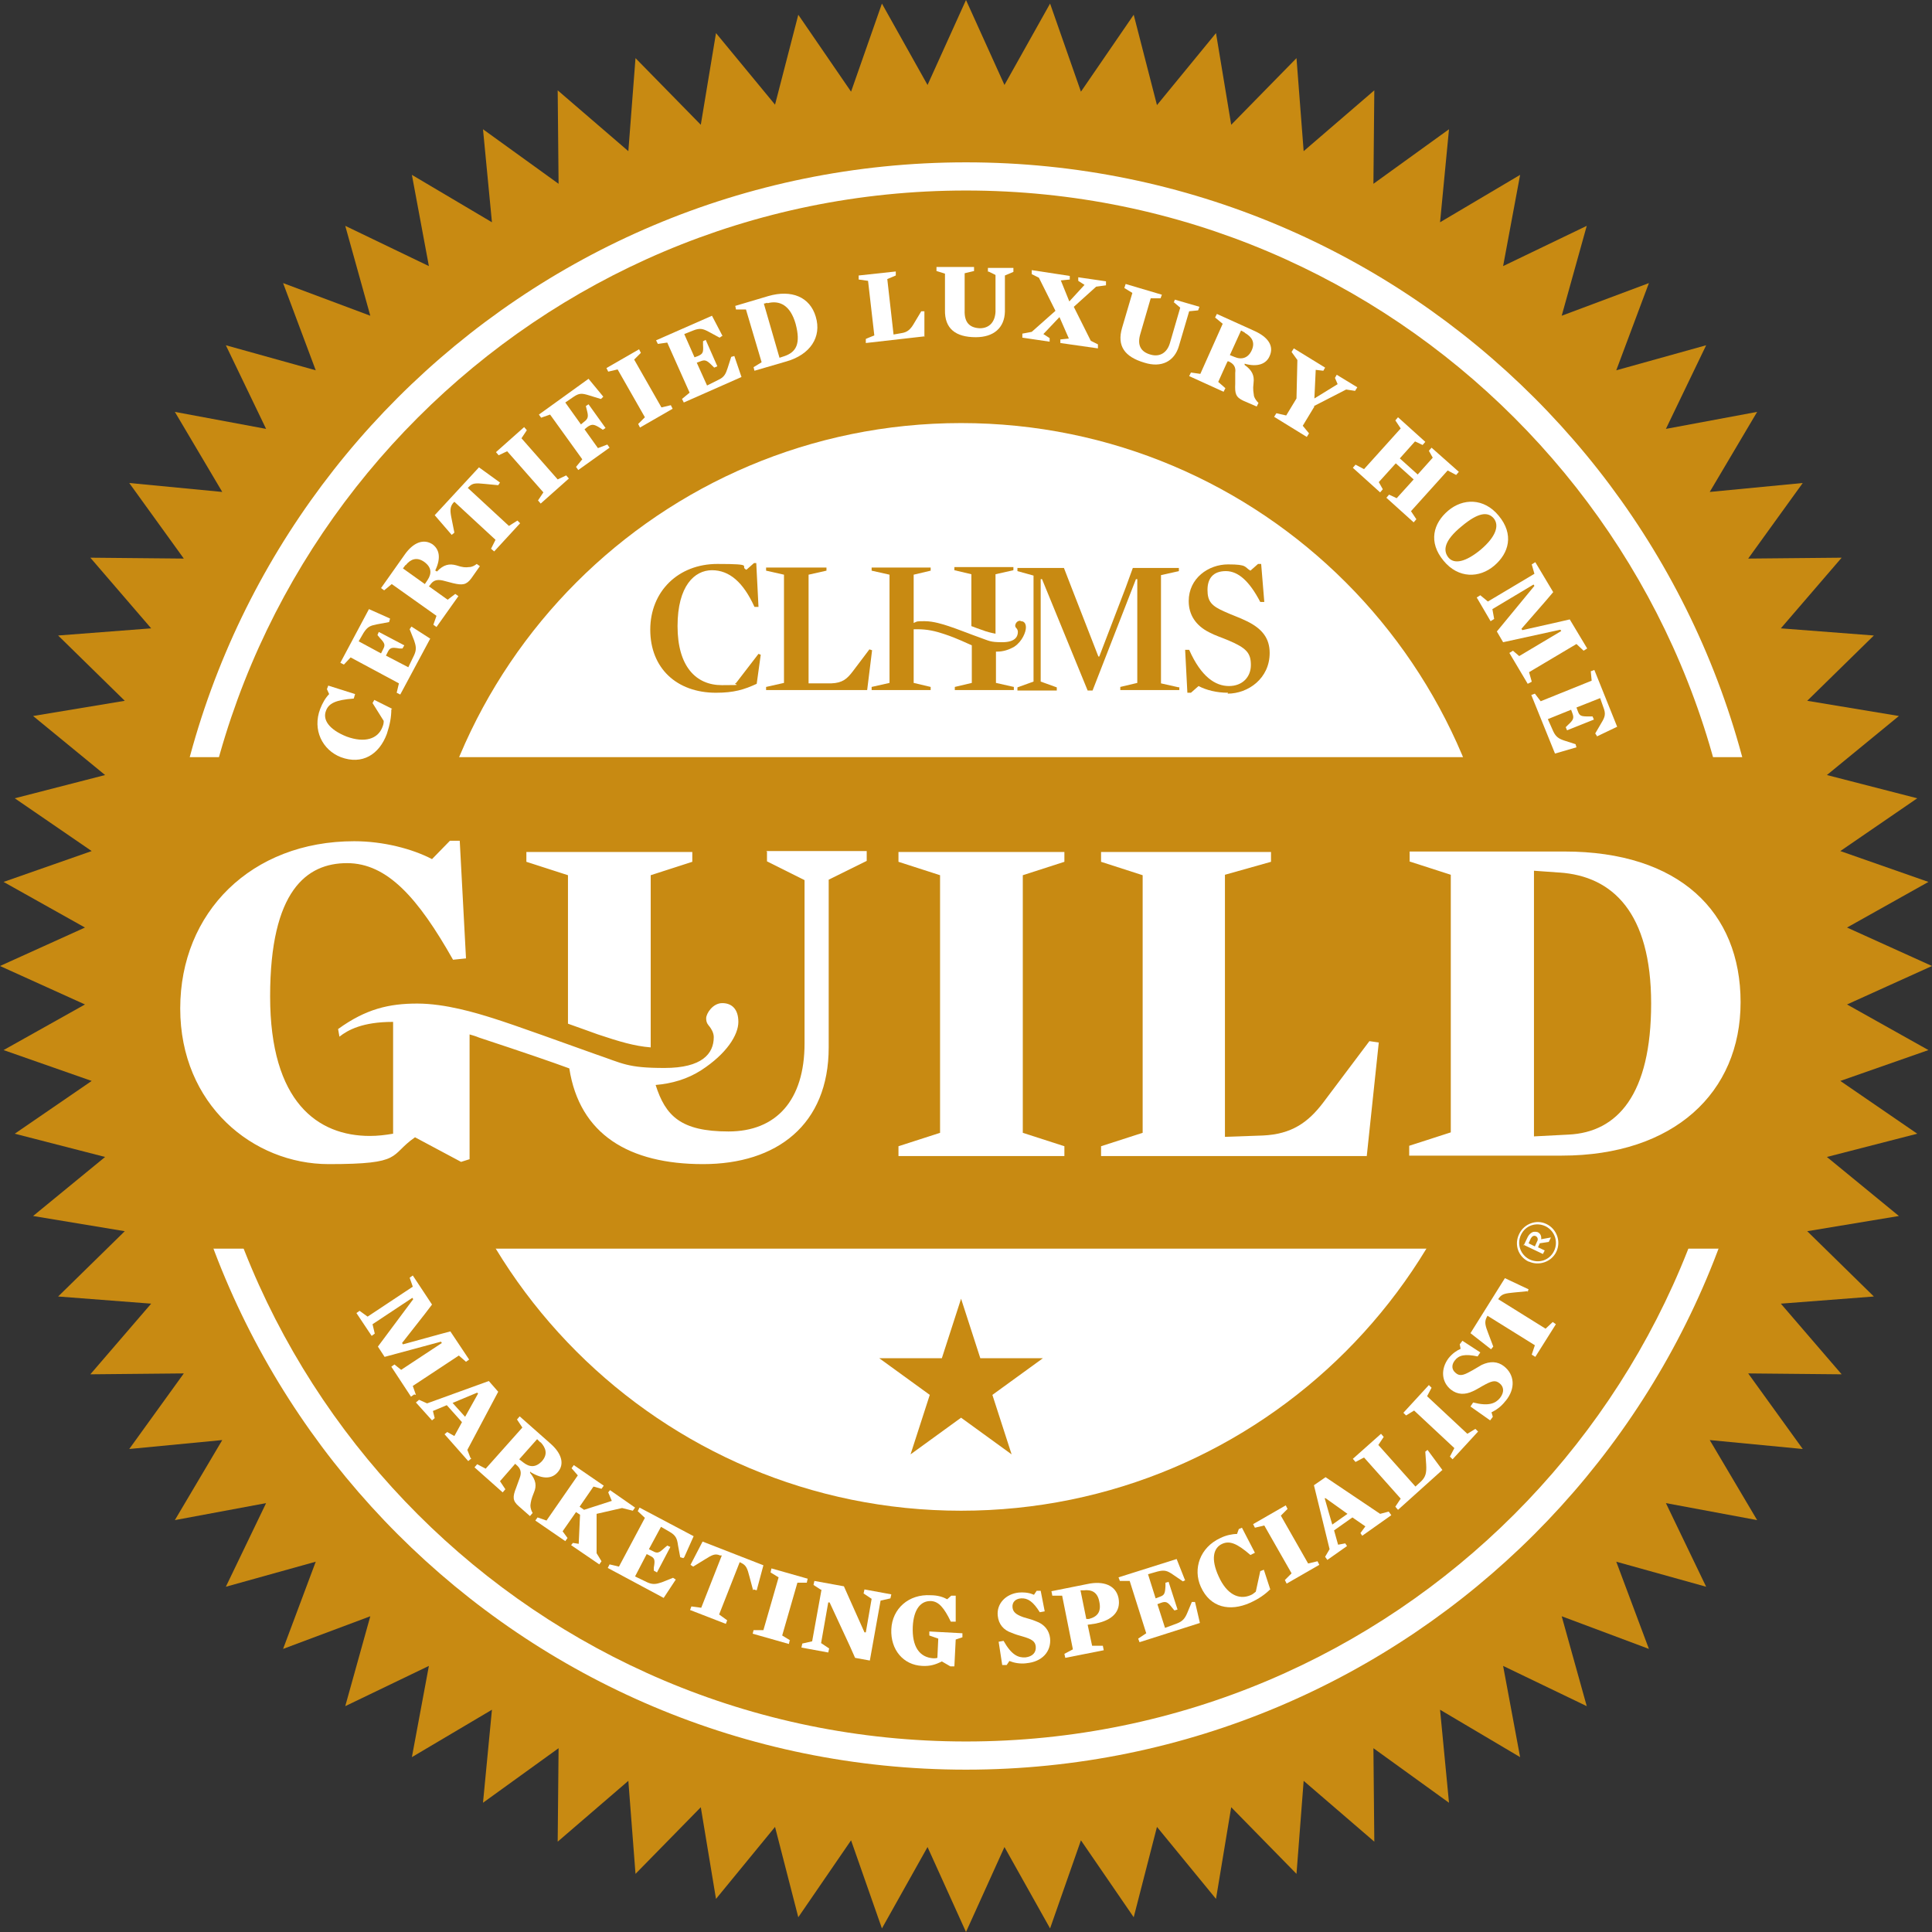
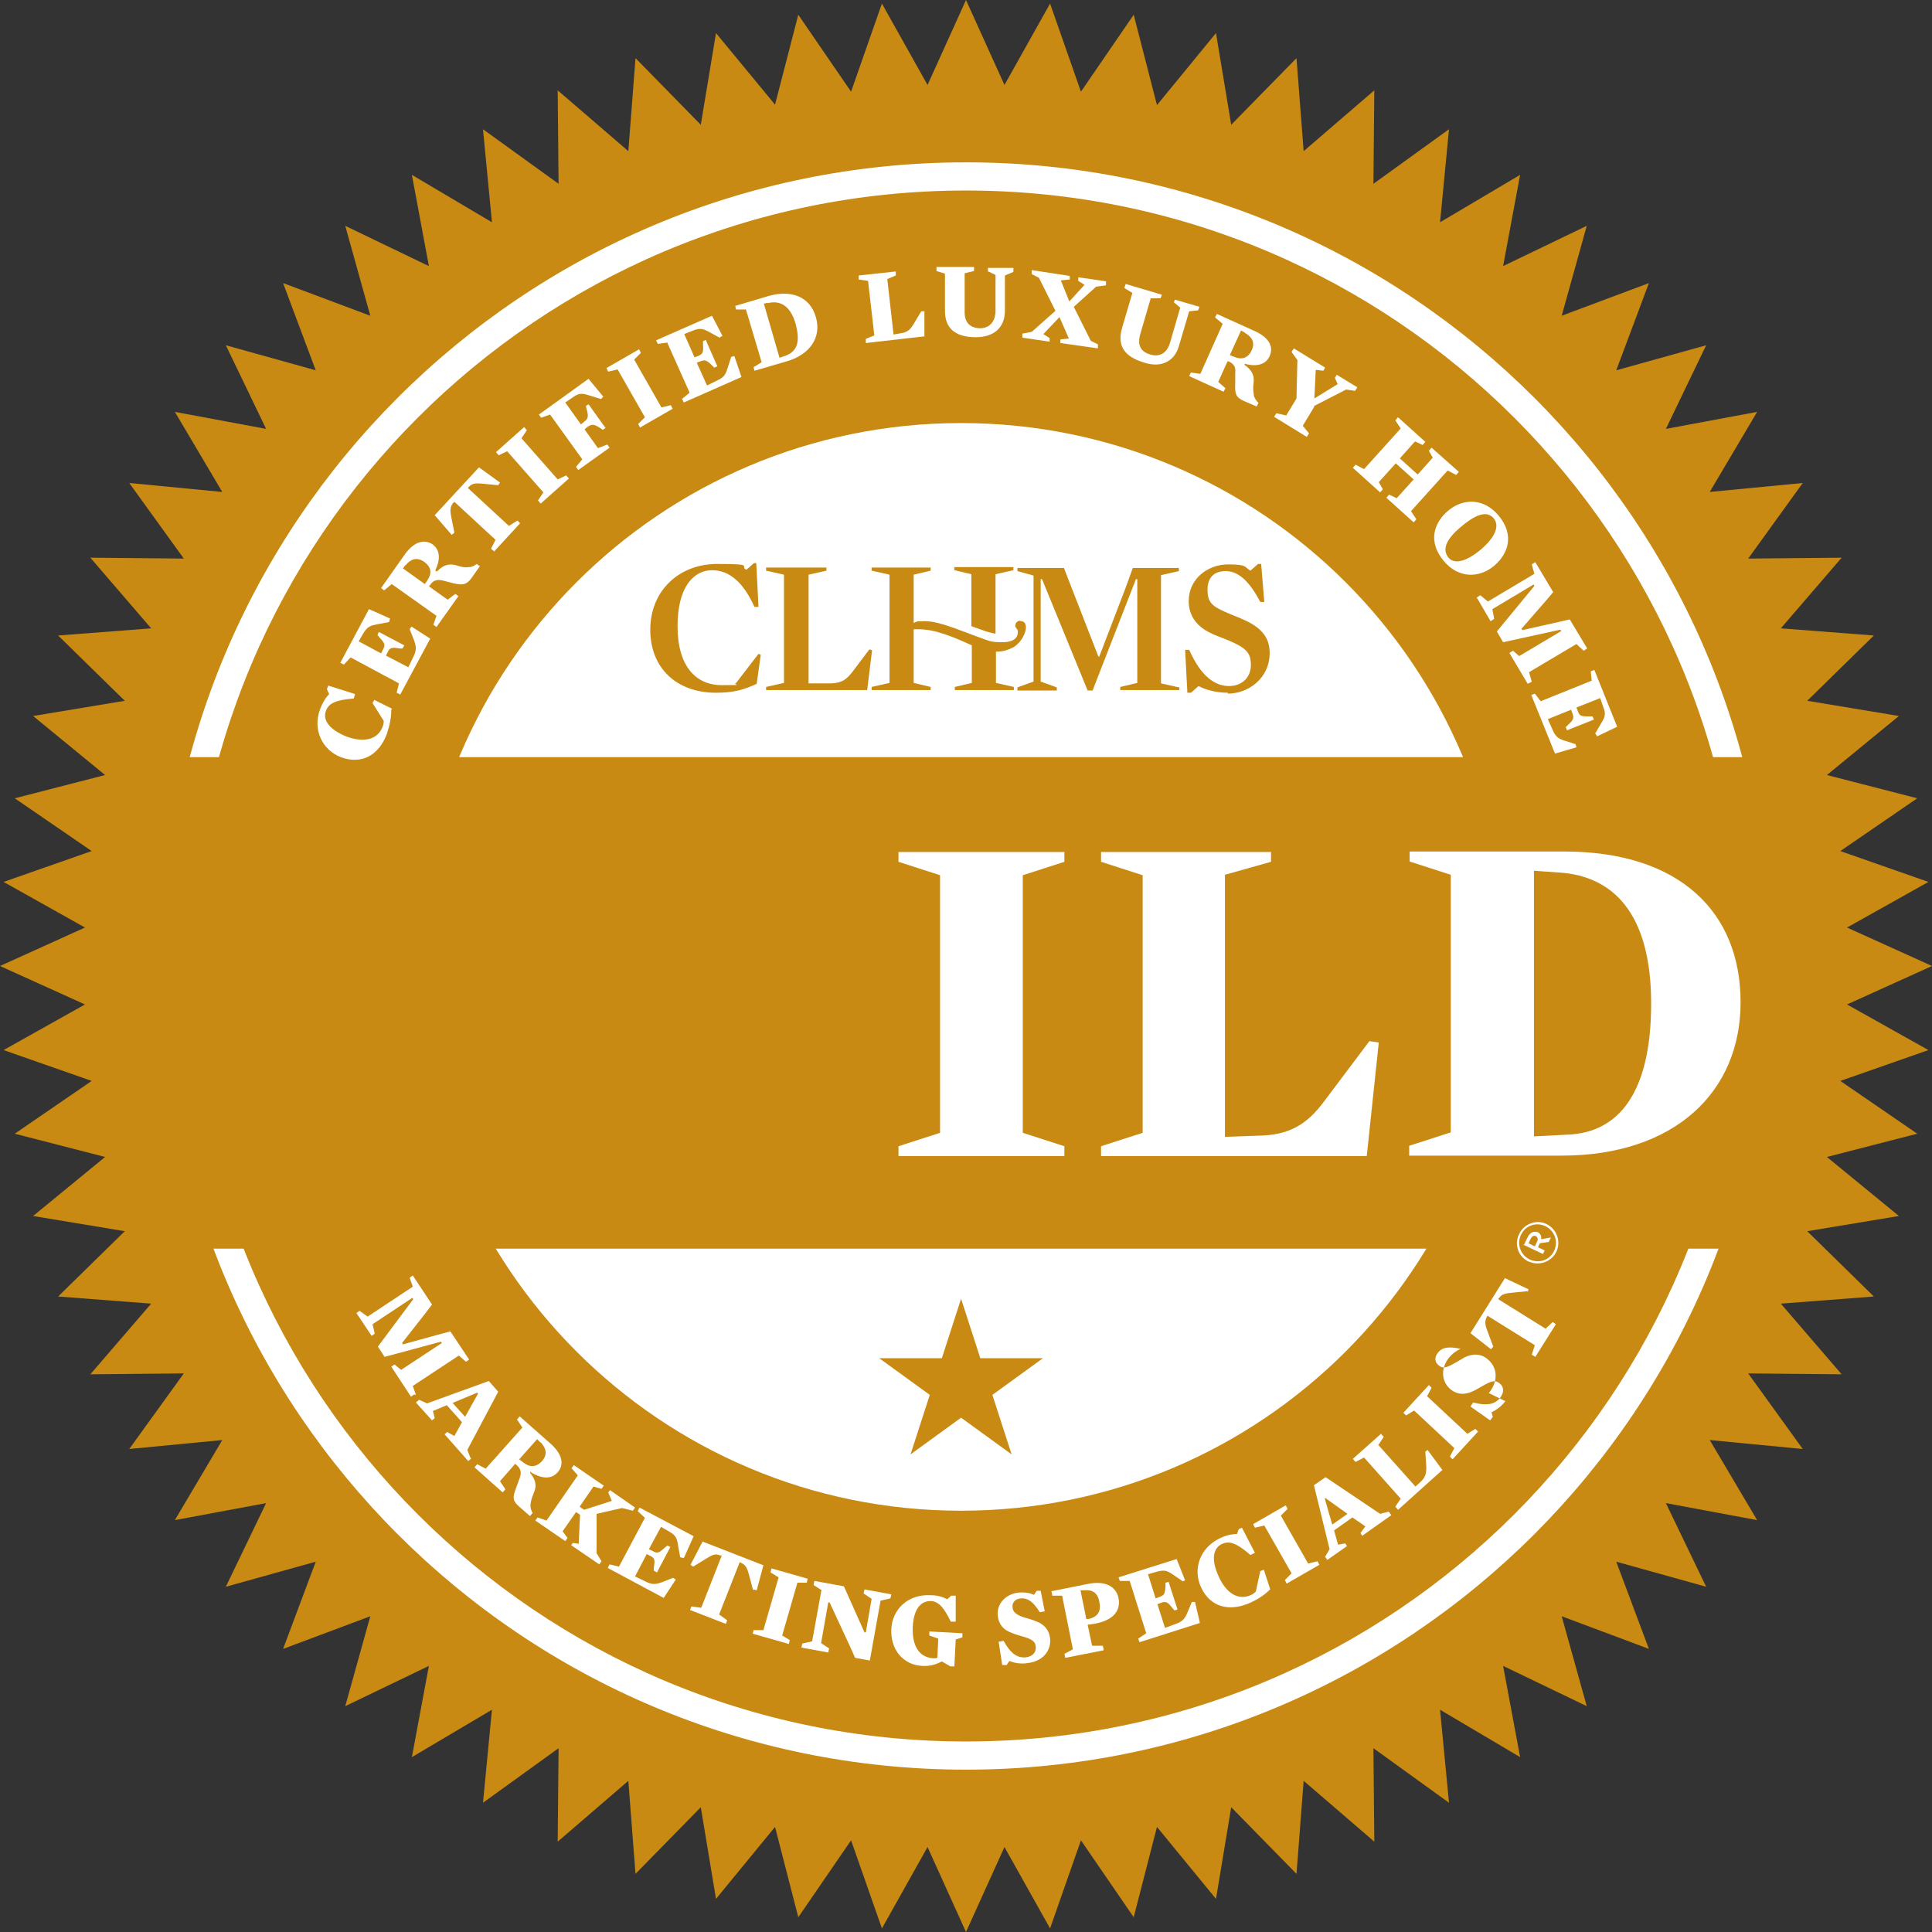
<svg xmlns="http://www.w3.org/2000/svg" id="Layer_1" version="1.1" viewBox="0 0 432 432">
  <rect x="0" y="0" width="432" height="432" fill="#333333" stroke="none" />
  <defs>
    <style>
      .st0 {
        fill: #c88a12;
      }

      .st1 {
        fill: #fff;
      }
    </style>
  </defs>
  <polygon class="st0" points="413 224.6 432 216 413 207.4 431.2 197.2 411.5 190.3 428.7 178.5 408.5 173.3 424.6 160.1 404.1 156.7 419 142.1 398.2 140.5 411.8 124.7 390.9 124.9 403.1 108 382.3 110 392.9 92.1 372.5 95.9 381.5 77.2 361.4 82.8 368.7 63.3 349.2 70.6 354.8 50.5 336.1 59.5 339.9 39.1 322 49.7 324 28.9 307.1 41.1 307.3 20.2 291.5 33.8 289.9 13 275.3 27.9 271.9 7.4 258.7 23.5 253.5 3.3 241.7 20.5 234.8 .8 224.6 19 216 0 207.4 19 197.2 .8 190.3 20.5 178.5 3.3 173.3 23.4 160.1 7.4 156.7 27.9 142.1 13 140.5 33.8 124.7 20.2 124.9 41.1 108 28.9 110 49.7 92.1 39.1 95.9 59.5 77.2 50.5 82.8 70.6 63.3 63.3 70.6 82.8 50.5 77.2 59.5 95.9 39.1 92.1 49.7 110 28.9 108 41.1 124.9 20.2 124.7 33.8 140.5 13 142.1 27.9 156.7 7.4 160.1 23.5 173.3 3.3 178.5 20.5 190.3 .8 197.2 19 207.4 0 216 19 224.6 .8 234.8 20.5 241.7 3.3 253.5 23.5 258.7 7.4 271.9 27.9 275.3 13 289.9 33.8 291.5 20.2 307.3 41.1 307.1 28.9 324 49.7 322 39.1 339.9 59.5 336.1 50.5 354.8 70.6 349.2 63.3 368.7 82.8 361.4 77.2 381.5 95.9 372.5 92.1 392.9 110 382.3 108 403.1 124.9 390.9 124.7 411.8 140.5 398.2 142.1 419 156.7 404.1 160.1 424.6 173.3 408.5 178.5 428.7 190.3 411.5 197.2 431.2 207.4 413 216 432 224.6 413 234.8 431.2 241.7 411.5 253.5 428.7 258.7 408.5 271.9 424.6 275.3 404.1 289.9 419 291.5 398.2 307.3 411.8 307.1 390.9 324 403.1 322 382.3 339.9 392.9 336.1 372.5 354.8 381.5 349.2 361.4 368.7 368.7 361.4 349.2 381.5 354.8 372.5 336.1 392.9 339.9 382.3 322 403.1 324 390.9 307.1 411.8 307.3 398.2 291.5 419 289.9 404.1 275.3 424.6 271.9 408.5 258.7 428.7 253.5 411.5 241.7 431.2 234.8 413 224.6" />
  <path class="st1" d="M36.3,216c0-99.3,80.5-179.7,179.7-179.7h0c99.3,0,179.7,80.5,179.7,179.7h0c0,99.3-80.5,179.7-179.7,179.7h0c-99.3,0-179.7-80.5-179.7-179.7h0ZM93.4,93.4c-31.4,31.4-50.8,74.7-50.8,122.6h0c0,47.9,19.4,91.2,50.8,122.6h0c31.4,31.4,74.7,50.8,122.6,50.8h0c47.9,0,91.2-19.4,122.6-50.8h0c31.4-31.4,50.8-74.7,50.8-122.6h0c0-47.9-19.4-91.2-50.8-122.6h0c-31.4-31.4-74.7-50.8-122.6-50.8h0c-47.9,0-91.2,19.4-122.6,50.8h0Z" />
  <path class="st1" d="M336.5,216.2c0,67.2-54.4,121.6-121.6,121.6s-121.6-54.4-121.6-121.6,54.4-121.6,121.6-121.6,121.6,54.4,121.6,121.6Z" />
  <polygon class="st0" points="214.9 290.4 219.2 303.7 233.2 303.7 221.9 311.9 226.2 325.2 214.9 317 203.6 325.2 207.9 311.9 196.6 303.7 210.6 303.7 214.9 290.4" />
  <rect class="st0" x="31.7" y="169.3" width="367.4" height="109.9" />
  <g>
    <path class="st0" d="M222.6,141.7v-13.3l4-.9v-.7h-13.2v.7l3.8.9v11.6c.8.3,1.6.6,2.2.8,1.3.5,2.2.7,3.2.9Z" />
    <path class="st0" d="M169.2,152.9c-2.8,1.3-5.1,2-9.1,2-8.8,0-14.7-5.5-14.7-14.1s6.3-14.7,15-14.7,4.8.5,6.5,1.3l1.7-1.5h.5l.5,9.8h-.9c-2.5-5.5-5.6-8.2-9.5-8.2s-7.7,3.5-7.7,12.5,4.1,13.2,9.9,13.2,2.1-.1,3.2-.5l5-6.5.5.2-.9,6.5Z" />
    <path class="st0" d="M193.9,154.3h-22.6v-.7l4-.9v-24.2l-4-.9v-.7h13.5v.7l-4,.9v24.3h5.1c2.5-.1,3.5-1,4.8-2.7l3.7-4.9.6.2-1.1,8.9Z" />
    <path class="st0" d="M263.7,153.6v.7h-13.2v-.7l3.8-.9v-23.2h-.3l-9.7,24.9h-1.1l-10.2-24.9h-.3v22.9l3.6,1.3v.7h-8.8v-.7l3.6-1.3v-23.7l-3.6-1v-.7h10.4l1.7,4.4,6,15.4h.2l5.9-15.4,1.6-4.4h10.3v.7l-4,.9v24.2l4,.9Z" />
    <path class="st0" d="M274.6,154.9c-2.6,0-4.9-.6-6.6-1.5l-1.7,1.5h-.8l-.5-9.6h.9c2.7,6.1,5.9,8.1,8.9,8.1s4.9-2,4.9-4.7-1-3.8-5-5.5c-1.4-.6-3-1.1-4.3-1.8-3-1.5-4.6-3.9-4.6-7,0-5.1,4.4-8.2,8.8-8.2s3.6.6,5,1.4l1.7-1.5h.7l.7,8.5h-.9c-2.4-4.6-4.9-6.9-7.7-6.9s-4.1,1.6-4.1,4.2.9,3.6,3.9,4.9c1.5.7,3.3,1.3,4.9,2.1,3.5,1.7,5.1,3.9,5.1,7.1,0,5.7-4.8,9.1-9.4,9.1Z" />
    <path class="st0" d="M228.1,138.8c-.8,0-1.1.8-1.1,1.1s.2.5.3.6c.1.1.3.4.3.8,0,1.2-.8,2.3-3.5,2.3s-2.9-.3-4.9-1c-2-.7-5.5-2.1-7.1-2.6-1.2-.4-3.4-1.1-5.3-1.1s-1.6,0-2.5.4v-10.8l3.8-.9v-.7h-13.2v.7l4,.9v24.2l-4,.9v.7h13.2v-.7l-3.8-.9v-12c.2,0,.5,0,.8,0,2.3,0,4,.4,6.1,1.1,3,1,4.9,2,6.1,2.5v8.4l-3.8.9v.7h13.2v-.7l-4-.9v-7c.1,0,.2,0,.3,0,1.3,0,2.6-.4,3.8-1.1,1.8-1.2,2.6-3.3,2.6-4.3s-.5-1.4-1.1-1.4Z" />
  </g>
  <g>
    <path class="st1" d="M87.5,158.6c0,1.7-.3,3.4-1,5.5-1.7,4.6-5.5,7-10.3,5.2-4.1-1.6-6.4-6.1-4.6-10.8.5-1.3,1.2-2.5,2-3.3l-.5-1.1.3-.8,6,1.9-.3,1c-4.1.3-5.6,1.1-6.2,2.7-.8,2,.6,4.2,4.6,5.8,4.1,1.5,7,.5,8-2.1.2-.5.3-.8.3-1.4l-2.5-4,.4-.7,4,2Z" />
    <path class="st1" d="M87.2,138.4l-.2.7-2.7.5c-1.5.3-2.1.5-3,1.9l-1.1,1.9,5,2.7.4-.8c.6-1.1.5-1.4-.7-2.7l-.5-.6.3-.7,5.7,3-.4.7h-.7c-1.7-.3-2.1-.2-2.6.8l-.4.8,5,2.6,1.3-2.7c.6-1.3.4-2.1,0-3.3l-1-2.5.4-.6,4.2,2.7-6.7,12.5-.8-.4.5-2.1-10.8-5.8-1.5,1.6-.8-.4,6.4-12,4.7,2.1Z" />
    <path class="st1" d="M97.4,127.6l.3.2c1.5-1.6,2.8-1.8,4.3-1.4,1.5.5,2.1.5,2.9.4.6,0,1.2-.3,1.7-.7l.7.5-1.9,2.7c-1.1,1.5-2,1.6-4.1,1.1l-2.3-.6c-1.4-.3-2.2,0-2.9,1.1l-.2.2,4.2,3,1.7-1.3.7.5-4.9,6.9-.7-.5.7-2-10-7.1-1.7,1.4-.7-.5,5.3-7.5c1.9-2.7,4.2-3.6,6.2-2.3,1.5,1.1,2,3,.6,5.9ZM90.7,126.3l-.6.8,4.9,3.5.6-.9c1-1.5.9-2.9-.8-4.1-1.6-1.1-3-.6-4.1.8Z" />
    <path class="st1" d="M111.5,108.5l-3.1-.3c-2-.2-2.7-.2-3.5.6l-.3.3,9.2,8.5,1.9-1.2.6.6-5.8,6.3-.7-.6,1-2-9.2-8.5-.3.3c-.7.9-.7,1.7-.3,3.6l.6,3-.6.5-3.8-4.4,9.9-10.7,4.7,3.4-.4.6Z" />
    <path class="st1" d="M126.6,106.3l.6.7-6.3,5.6-.6-.7,1.2-1.8-8.1-9.2-1.9.9-.6-.7,6.3-5.6.6.7-1.2,1.8,8.1,9.2,1.9-.9Z" />
    <path class="st1" d="M134.3,89.2l-2.6-.8c-1.6-.5-2.2-.5-3.4.3l-1.9,1.3,3.5,4.9.6-.5c1.1-.8,1.1-1.3.7-2.8l-.2-.8.6-.4,3.8,5.3-.6.4-.6-.4c-1.3-.8-1.8-1-2.9-.2l-.6.5,3,4.2,2.1-.8.5.7-7,5-.5-.7,1.4-1.7-7.2-10-2,.7-.5-.7,11.1-8,3.3,4-.5.5Z" />
    <path class="st1" d="M150,90.6l.4.8-7.3,4.2-.4-.8,1.5-1.5-6.1-10.7-2.1.5-.4-.8,7.3-4.2.4.8-1.5,1.5,6.1,10.7,2.1-.5Z" />
    <path class="st1" d="M161.5,75.1l-.6.4-2.4-1.3c-1.3-.7-2-.9-3.5-.3l-2,.8,2.3,5.2.8-.3c1.1-.5,1.2-.8,1.1-2.5v-.8c0,0,.6-.3.6-.3l2.6,5.9-.7.3-.5-.5c-1.2-1.2-1.6-1.3-2.6-.9l-.8.3,2.3,5.1,2.6-1.3c1.3-.6,1.6-1.4,2-2.6l.8-2.5.7-.2,1.6,4.7-12.9,5.7-.4-.8,1.7-1.4-5-11.2-2.1.3-.4-.8,12.5-5.5,2.4,4.6Z" />
    <path class="st1" d="M164.6,69.3l-.2-.9,7.4-2.2c5.2-1.5,9.3.2,10.6,4.6,1.4,4.6-1.3,8.5-6.5,10l-7.2,2.1-.2-.8,1.8-1.1-3.5-11.8h-2.2ZM171.6,67.7l-.8.2,3.5,12.1,1.2-.4c2.5-.9,3.6-2.7,2.4-7.2-1.2-4.2-3.6-5.3-6.3-4.6Z" />
    <path class="st1" d="M206.8,75.2l-13.2,1.5v-.9c-.1,0,1.9-.8,1.9-.8l-1.4-12.2-2.1-.3v-.9c0,0,8.3-.9,8.3-.9v.9c0,0-1.9.8-1.9.8l1.4,12.4,1.7-.3c1.4-.2,2.1-.8,3-2.4l1.5-2.5h.7v5.7Z" />
    <path class="st1" d="M220.9,60.8v-.9s5.7,0,5.7,0v.9s-1.9.8-1.9.8v8.1c-.1,3.6-2.5,5.7-6.5,5.7-4.5,0-7-1.9-6.9-6.1v-8.1c.1,0-1.9-.6-1.9-.6v-.9s8.4,0,8.4,0v.9s-2.1.5-2.1.5v8.3c-.1,2.7,1.1,3.9,3.4,4,2.2,0,3.4-1.5,3.5-3.7v-8.2c.1,0-1.6-.8-1.6-.8Z" />
    <path class="st1" d="M240.1,68.6l3.8,7.6,1.6.8v.9c-.1,0-8.4-1.2-8.4-1.2v-.8c.1,0,1.9-.2,1.9-.2l-2.1-4.8-3.6,3.8,1.4.9v.8c-.1,0-6.1-.9-6.1-.9v-.9c.1,0,2.1-.4,2.1-.4l5.3-4.7-3.7-7.4-1.6-.8v-.9c.1,0,8.5,1.3,8.5,1.3v.8c-.1,0-2,.2-2,.2l1.9,4.7,3.4-3.7-1.4-.9v-.8c.1,0,6.2.9,6.2.9v.9c-.1,0-2.2.3-2.2.3l-5.1,4.6Z" />
    <path class="st1" d="M262.4,67.8l.3-.8,5.5,1.6-.3.8-2,.2-2.3,7.8c-1,3.4-3.9,4.9-7.7,3.7-4.4-1.3-6.2-3.7-5-7.8l2.3-7.8-1.8-1.1.3-.9,8.1,2.4-.3.8h-2.2s-2.3,7.9-2.3,7.9c-.8,2.6.1,4.1,2.3,4.7,2.1.6,3.7-.5,4.3-2.6l2.3-7.9-1.4-1.2Z" />
    <path class="st1" d="M278.3,81.3v.3c1.7,1.2,2.2,2.4,2,4-.2,1.6,0,2.1.1,3,.2.6.6,1.1,1,1.5l-.4.8-3-1.3c-1.7-.8-1.9-1.6-1.8-3.8v-2.4c.2-1.4-.4-2.1-1.5-2.6h-.2c0-.1-2.1,4.6-2.1,4.6l1.6,1.4-.4.8-7.7-3.5.4-.8,2.1.3,5-11.2-1.7-1.4.4-.8,8.4,3.8c3.1,1.4,4.4,3.4,3.4,5.6-.7,1.7-2.6,2.6-5.7,1.7ZM278.4,74.4l-.9-.5-2.5,5.5,1,.4c1.6.7,3.1.3,3.9-1.5.8-1.8,0-3-1.6-3.9Z" />
    <path class="st1" d="M293.9,90.9l-2.6,4.3,1.4,1.7-.5.8-7.3-4.5.5-.8,2.2.5,2.3-3.8.2-8.6-1.3-1.8.5-.8,7,4.3-.4.7-1.7-.2-.3,6.4,5.2-3.2-.6-1.4.4-.7,4.6,2.8-.5.8-2-.3-7.2,3.7Z" />
    <path class="st1" d="M320.4,102.4l-.9-1.6.6-.7,6.1,5.4-.6.7-1.9-1-8.2,9.1,1.2,1.8-.6.7-6.1-5.5.6-.7,1.7.8,3.8-4.2-4-3.6-3.8,4.2.9,1.6-.6.7-6.1-5.5.6-.7,1.9,1,8.2-9.1-1.2-1.8.6-.7,6.1,5.5-.6.7-1.7-.8-3.4,3.8,4,3.6,3.4-3.8Z" />
    <path class="st1" d="M322.8,125.4c-3.5-4.2-2.3-8.4,1-11.2,3.3-2.8,8-2.9,11.3,1.1,3.5,4.2,2.3,8.4-1,11.2-3.3,2.8-8,2.9-11.3-1.1ZM334,115.9c-1.3-1.5-3.4-1.4-7.2,1.8-3.9,3.2-4.2,5.4-2.9,7,1.3,1.5,3.8,1,7.2-1.8,3.4-2.9,4.2-5.4,2.9-7Z" />
    <path class="st1" d="M342.4,152.5l-.8.4-4.1-6.9.8-.5,1.4,1.2,9.4-5.6-.2-.3-12.8,2.8-1.4-2.4,8.4-10.2-.2-.3-9.2,5.5.4,2.2-.8.5-3.1-5.3.8-.5,1.7,1.4,10.4-6.2-.6-2.1.8-.5,4,6.7-1.7,2-5.4,6.2.2.3,8-1.8,2.6-.6,3.9,6.5-.8.5-1.6-1.5-10.6,6.3.6,2.1Z" />
    <path class="st1" d="M357.1,164.6l-.4-.6,1.4-2.4c.8-1.3,1-2,.4-3.5l-.7-2-5.3,2.1.3.8c.4,1.1.7,1.2,2.5,1.2h.8s.3.7.3.7l-6,2.4-.3-.7.5-.5c1.2-1.1,1.4-1.5,1-2.6l-.3-.8-5.2,2.1,1.2,2.7c.6,1.3,1.3,1.7,2.5,2.1l2.5.8.2.7-4.8,1.4-5.3-13.1.8-.3,1.3,1.7,11.4-4.6-.2-2.1.8-.3,5.1,12.7-4.6,2.2Z" />
  </g>
  <g>
    <path class="st1" d="M92.6,311.8l-.7.5-4.4-6.7.7-.5,1.5,1.2,9.1-6-.2-.3-12.6,3.4-1.5-2.3,7.9-10.6-.2-.3-8.9,5.9.5,2.1-.7.5-3.4-5.1.7-.5,1.8,1.3,10.1-6.7-.7-2,.7-.5,4.3,6.5-1.6,2.1-5.1,6.5.2.3,8-2.2,2.6-.7,4.2,6.3-.7.5-1.6-1.4-10.3,6.8.7,2Z" />
    <path class="st1" d="M105.4,326.1l-.7.6-5.3-6,.6-.5,1.6.9,1.7-3.1-3.4-3.8-3.1,1.3.4,1.6-.6.5-3.6-4,.7-.6,1.8.8,13.8-5,2.1,2.4-6.9,13,.7,1.8ZM106.9,311.6l-.2-.2-5.5,2.3,2.8,3.1,2.9-5.2Z" />
    <path class="st1" d="M118.7,329l-.2.3c1.4,1.7,1.5,3,.9,4.4-.6,1.5-.7,2-.8,2.9,0,.6.2,1.2.5,1.7l-.6.7-2.5-2.2c-1.4-1.2-1.4-2.1-.6-4.1l.8-2.2c.5-1.3.2-2.2-.8-3l-.2-.2-3.4,3.9,1.2,1.8-.6.7-6.3-5.6.6-.7,1.9,1,8.2-9.2-1.2-1.8.6-.7,6.9,6.1c2.5,2.2,3.2,4.6,1.6,6.4-1.2,1.4-3.2,1.7-6,0ZM120.8,322.5l-.7-.7-4,4.5.9.7c1.4,1.1,2.8,1.2,4.2-.3,1.3-1.5.9-2.9-.3-4.2Z" />
    <path class="st1" d="M133.4,347.3l1.1,1.8-.5.7-6.3-4.3.4-.5,1.3.2.3-6.5-.9-.6-3,4.3,1.1,1.5-.5.7-6.7-4.6.5-.7,2,.7,7-10.1-1.4-1.6.5-.7,6.7,4.6-.5.7-1.8-.5-3.1,4.5,1,.7,6.2-2-.8-1.9.4-.5,5.6,3.9-.5.7-2.4-.6-5.7,1.3v9Z" />
    <path class="st1" d="M152.8,348.4l-.7-.2-.5-2.7c-.2-1.5-.5-2.2-1.9-3l-1.9-1.1-2.7,5,.8.4c1.1.6,1.4.5,2.7-.7l.6-.5.7.3-3,5.7-.7-.4v-.7c.3-1.7.2-2.1-.8-2.6l-.8-.4-2.6,5,2.7,1.3c1.3.6,2.1.4,3.3,0l2.5-1,.6.4-2.7,4.1-12.5-6.7.4-.8,2.1.5,5.8-10.9-1.6-1.5.4-.8,12.1,6.4-2.1,4.7Z" />
    <path class="st1" d="M168.4,355.6l-.8-3c-.5-2-.8-2.6-1.8-3.1l-.4-.2-4.6,11.7,1.8,1.3-.3.8-8-3.1.3-.8,2.2.3,4.6-11.7h-.4c-1.1-.5-1.8-.1-3.4.9l-2.6,1.6-.6-.4,2.7-5.2,13.6,5.3-1.5,5.6-.7-.2Z" />
    <path class="st1" d="M176.6,366.7l-.2.9-8.1-2.3.2-.8h2.2s3.4-11.8,3.4-11.8l-1.8-1.1.2-.9,8.1,2.3-.2.9h-2.1s-3.4,11.8-3.4,11.8l1.8,1.1Z" />
    <path class="st1" d="M183.6,355.5l-1.7-1.1.2-.9,6.6,1.2,1.2,2.7,3.4,7.6h.3c0,0,1.3-7.5,1.3-7.5l-1.8-1.2.2-.9,6,1.1-.2.9-2.2.5-2.4,13.4-3.3-.6-1.2-2.7-4.5-9.7h-.3c0,0-1.6,9.1-1.6,9.1l1.8,1.2-.2.9-6-1.1.2-.9,2.2-.5,2.1-11.6Z" />
    <path class="st1" d="M212.6,362.6c-1.5-3.1-2.7-4.5-4.4-4.6-2.3-.1-3.9,1.8-4.1,5.7-.2,4.5,1.5,6.9,4.6,7.1.3,0,.6,0,.9-.1l.2-4.3-2-.7v-.9s7.4.4,7.4.4v.9s-1.5.5-1.5.5l-.3,6h-.9c0,0-1.9-1.1-1.9-1.1-1.4.7-2.6,1.1-4.4,1-4.2-.2-7.1-3.6-6.9-8.2.2-4.6,3.9-7.9,8.8-7.6,1.6,0,2.8.4,3.7.9l.9-.8h1c0,0,0,5.8,0,5.8h-1.1Z" />
    <path class="st1" d="M229.6,371.9c-1.6.2-2.9-.1-3.9-.5l-.6.9h-1c0,0-.8-5.2-.8-5.2l1.1-.2c1.8,3.2,3.3,3.8,4.9,3.7,1.6-.2,2.4-1.1,2.3-2.4-.1-1.2-.9-1.7-3-2.3-.8-.2-1.7-.5-2.4-.8-1.8-.6-2.9-1.9-3.1-3.8-.3-2.7,1.8-4.9,4.7-5.2,1.5-.1,2.5.1,3.4.5l.6-.9h.9c0,0,.9,4.6.9,4.6l-1.1.2c-1.5-2.4-2.7-3.2-4.2-3.1-1.3.1-2,.9-1.9,2,.1,1,.7,1.6,2.4,2.2.9.3,1.9.5,2.8.9,2,.7,3,2.1,3.2,3.8.3,3-1.8,5.3-5.3,5.6Z" />
    <path class="st1" d="M245.2,363c-.6.1-1.4.2-2,.3l1,4.7h2.4c0,0,.2,1,.2,1l-8.6,1.7-.2-.9,1.9-1-2.4-12h-2.2c0-.1-.2-1-.2-1l8-1.6c3.7-.8,6.4.3,7,3.1.6,3.1-1.5,5-5,5.7ZM242.3,355.6h-.7c0,0,1.3,6.4,1.3,6.4h.6c1.9-.5,2.8-1.6,2.3-3.9-.4-2.1-1.7-2.7-3.5-2.5Z" />
    <path class="st1" d="M265.1,353.3l-.6.3-2.2-1.5c-1.3-.9-1.9-1.1-3.5-.7l-2.1.6,1.7,5.4.8-.3c1.1-.4,1.3-.6,1.4-2.4v-.8s.7-.2.7-.2l2,6.2-.7.2-.5-.6c-1-1.3-1.4-1.5-2.5-1.1l-.8.3,1.7,5.3,2.7-1c1.3-.5,1.8-1.2,2.3-2.4l1-2.4h.7c0-.1,1.1,4.7,1.1,4.7l-13.5,4.3-.3-.8,1.8-1.2-3.7-11.7h-2.2c0,0-.3-.8-.3-.8l13-4.1,1.9,4.8Z" />
    <path class="st1" d="M284.1,355.3c-1.2,1.2-2.6,2.2-4.6,3.1-4.5,2-8.9,1.1-11-3.6-1.8-4-.2-8.8,4.4-10.9,1.2-.6,2.6-.9,3.7-.9l.4-1.1.7-.3,2.9,5.6-1,.5c-3.1-2.7-4.7-3.2-6.3-2.5-2,.9-2.6,3.4-.8,7.3,1.8,4,4.5,5.3,7.1,4.2.5-.2.7-.4,1.2-.8l1-4.6.8-.3,1.4,4.3Z" />
    <path class="st1" d="M294.6,349.1l.4.8-7.3,4.2-.4-.8,1.5-1.5-6.1-10.7-2.1.5-.4-.8,7.3-4.2.4.8-1.5,1.5,6.1,10.7,2.1-.5Z" />
    <path class="st1" d="M310.6,338.1l.5.7-6.5,4.6-.4-.6,1.1-1.5-2.9-2-4.1,2.9.9,3.2,1.6-.3.4.6-4.4,3.1-.5-.7,1-1.7-3.5-14.3,2.6-1.8,12.2,8.2,1.9-.5ZM296.4,335h-.2c0,.1,1.7,5.9,1.7,5.9l3.4-2.4-4.9-3.5Z" />
    <path class="st1" d="M322.5,328.7l-9.9,8.9-.6-.7,1.2-1.8-8.2-9.2-1.9,1-.6-.7,6.3-5.6.6.7-1.2,1.8,8.3,9.3,1.3-1.2c1-1,1.2-1.9,1.1-3.7l-.2-2.9.5-.4,3.4,4.6Z" />
    <path class="st1" d="M329.9,319.5l.6.6-5.7,6.2-.6-.6,1-1.9-9-8.4-1.8,1.1-.6-.6,5.7-6.2.6.6-1,1.9,9,8.4,1.8-1.1Z" />
-     <path class="st1" d="M336.6,313.3c-1,1.3-2.1,2-3.1,2.5l.3,1-.6.8-4.4-3.1.6-.9c3.5.9,5,.2,6-1,1-1.3.9-2.5-.1-3.3-1-.8-1.8-.5-3.8.6-.7.4-1.5.9-2.2,1.2-1.7.8-3.4.8-4.9-.4-2.1-1.7-2.3-4.6-.5-7,.9-1.1,1.8-1.7,2.7-2.1l-.2-1,.6-.8,4,2.6-.6.9c-2.8-.6-4.2-.3-5.1.9-.8,1-.7,2.1.2,2.8.8.7,1.6.6,3.2-.3.8-.4,1.7-1,2.6-1.5,1.9-.9,3.6-.8,5,.3,2.4,1.9,2.6,5,.4,7.7Z" />
+     <path class="st1" d="M336.6,313.3c-1,1.3-2.1,2-3.1,2.5l.3,1-.6.8-4.4-3.1.6-.9c3.5.9,5,.2,6-1,1-1.3.9-2.5-.1-3.3-1-.8-1.8-.5-3.8.6-.7.4-1.5.9-2.2,1.2-1.7.8-3.4.8-4.9-.4-2.1-1.7-2.3-4.6-.5-7,.9-1.1,1.8-1.7,2.7-2.1c-2.8-.6-4.2-.3-5.1.9-.8,1-.7,2.1.2,2.8.8.7,1.6.6,3.2-.3.8-.4,1.7-1,2.6-1.5,1.9-.9,3.6-.8,5,.3,2.4,1.9,2.6,5,.4,7.7Z" />
    <path class="st1" d="M341.7,288.7l-3.1.3c-2,.2-2.7.3-3.4,1.2l-.2.3,10.6,6.6,1.6-1.5.7.5-4.6,7.3-.8-.5.7-2.1-10.6-6.6-.2.4c-.5,1-.3,1.8.4,3.6l1.1,2.9-.5.6-4.6-3.6,7.7-12.3,5.3,2.5-.3.7Z" />
  </g>
  <path class="st1" d="M341.8,282.1h0c-2.3-1.1-3.3-3.8-2.1-6.2,1.1-2.3,3.9-3.3,6.1-2.2h0c2.3,1.1,3.3,3.9,2.2,6.2-1.1,2.3-3.9,3.2-6.1,2.2ZM345.6,274.2h0c-2.1-1-4.5-.2-5.5,1.9-1,2.1-.1,4.5,1.9,5.5h0c2.1,1,4.5.2,5.5-1.9,1-2.1.1-4.5-1.9-5.5ZM340.7,278.5l.9-1.9c.3-.6.7-.9,1.1-1.1.3-.1.7-.1,1.1,0h0c.7.3.9,1,.8,1.6l2.2-.4-.5,1-2,.3h0s-.4.9-.4.9l1.5.7-.4.8-4.4-2.1ZM343.7,277.6c.3-.5.1-1-.3-1.2h0c-.4-.2-.8,0-1.1.5l-.5,1.1,1.4.7.5-1.1Z" />
  <g>
    <path class="st1" d="M238,256.3v2.2h-37.1v-2.2l9.3-3v-57.6l-9.3-3v-2.2h37.1v2.2l-9.3,3v57.6l9.3,3Z" />
    <path class="st1" d="M305.6,258.5h-59.4v-2.2l9.3-3v-57.6l-9.3-3v-2.2h38v2.2l-10.3,2.9v58.6l8.5-.3c6.4-.3,10.1-2.9,13.5-7.4l10.3-13.7,2.1.3-2.7,25.5Z" />
    <path class="st1" d="M315.2,192.6v-2.2h34.6c25.7,0,39.4,13.5,39.4,33.7s-14.9,34.3-40,34.3h-34.1v-2.2l9.3-3v-57.6l-9.3-3ZM348.6,195.1l-5.6-.4v59.4l7.7-.4c11-.5,18.5-9,18.5-29.3s-8.6-28.5-20.5-29.3Z" />
-     <path class="st1" d="M171.5,190.4v2.2l8.4,4.2v36.5c0,12.7-6.3,19.7-17,19.7s-14.1-3.5-16.3-10.4c3.6-.3,7.1-1.3,10.2-3.3,5.7-3.7,8.3-7.9,8.3-10.8s-1.5-4.2-3.6-4.2-3.6,2.3-3.6,3.4.5,1.5.8,1.9c.3.4.9,1.3.9,2.3,0,3.7-2.6,6.9-11,6.9s-9.3-1-15.5-3.1c-6.2-2.2-17.7-6.4-22.8-8-3.8-1.2-10.7-3.3-17-3.3s-11.5,1.2-17.7,5.7l.3,1.7c1.9-1.5,5.2-3.3,11.9-3.3h.1v25c-1.8.3-3.4.5-5.2.5-11.6,0-22.3-7.5-22.3-31.2s8.2-29.8,17.2-29.8,15.9,7.8,23.7,21.6l2.9-.3-1.4-26.3h-2.2l-4,4.1c-4.4-2.3-10.9-4-17.4-4-23,0-38.9,15.9-38.9,37.4s16.3,34.8,33.2,34.8,13.4-1.9,19.3-6l10.3,5.5,1.9-.6v-27.9c.7.2,1.4.4,2.1.7,10.3,3.4,16.4,5.5,20.2,6.9,2.3,14.8,13.4,21.4,29.9,21.4s28.1-8.8,28.1-26.1v-37.5l8.5-4.2v-2.2h-22.5ZM127,228.9c2.5.9,4.8,1.7,6.7,2.4,4.8,1.6,8.1,2.6,11.8,2.9v-38.5l9.3-3v-2.2h-37.1v2.2l9.3,3v33.2Z" />
  </g>
</svg>